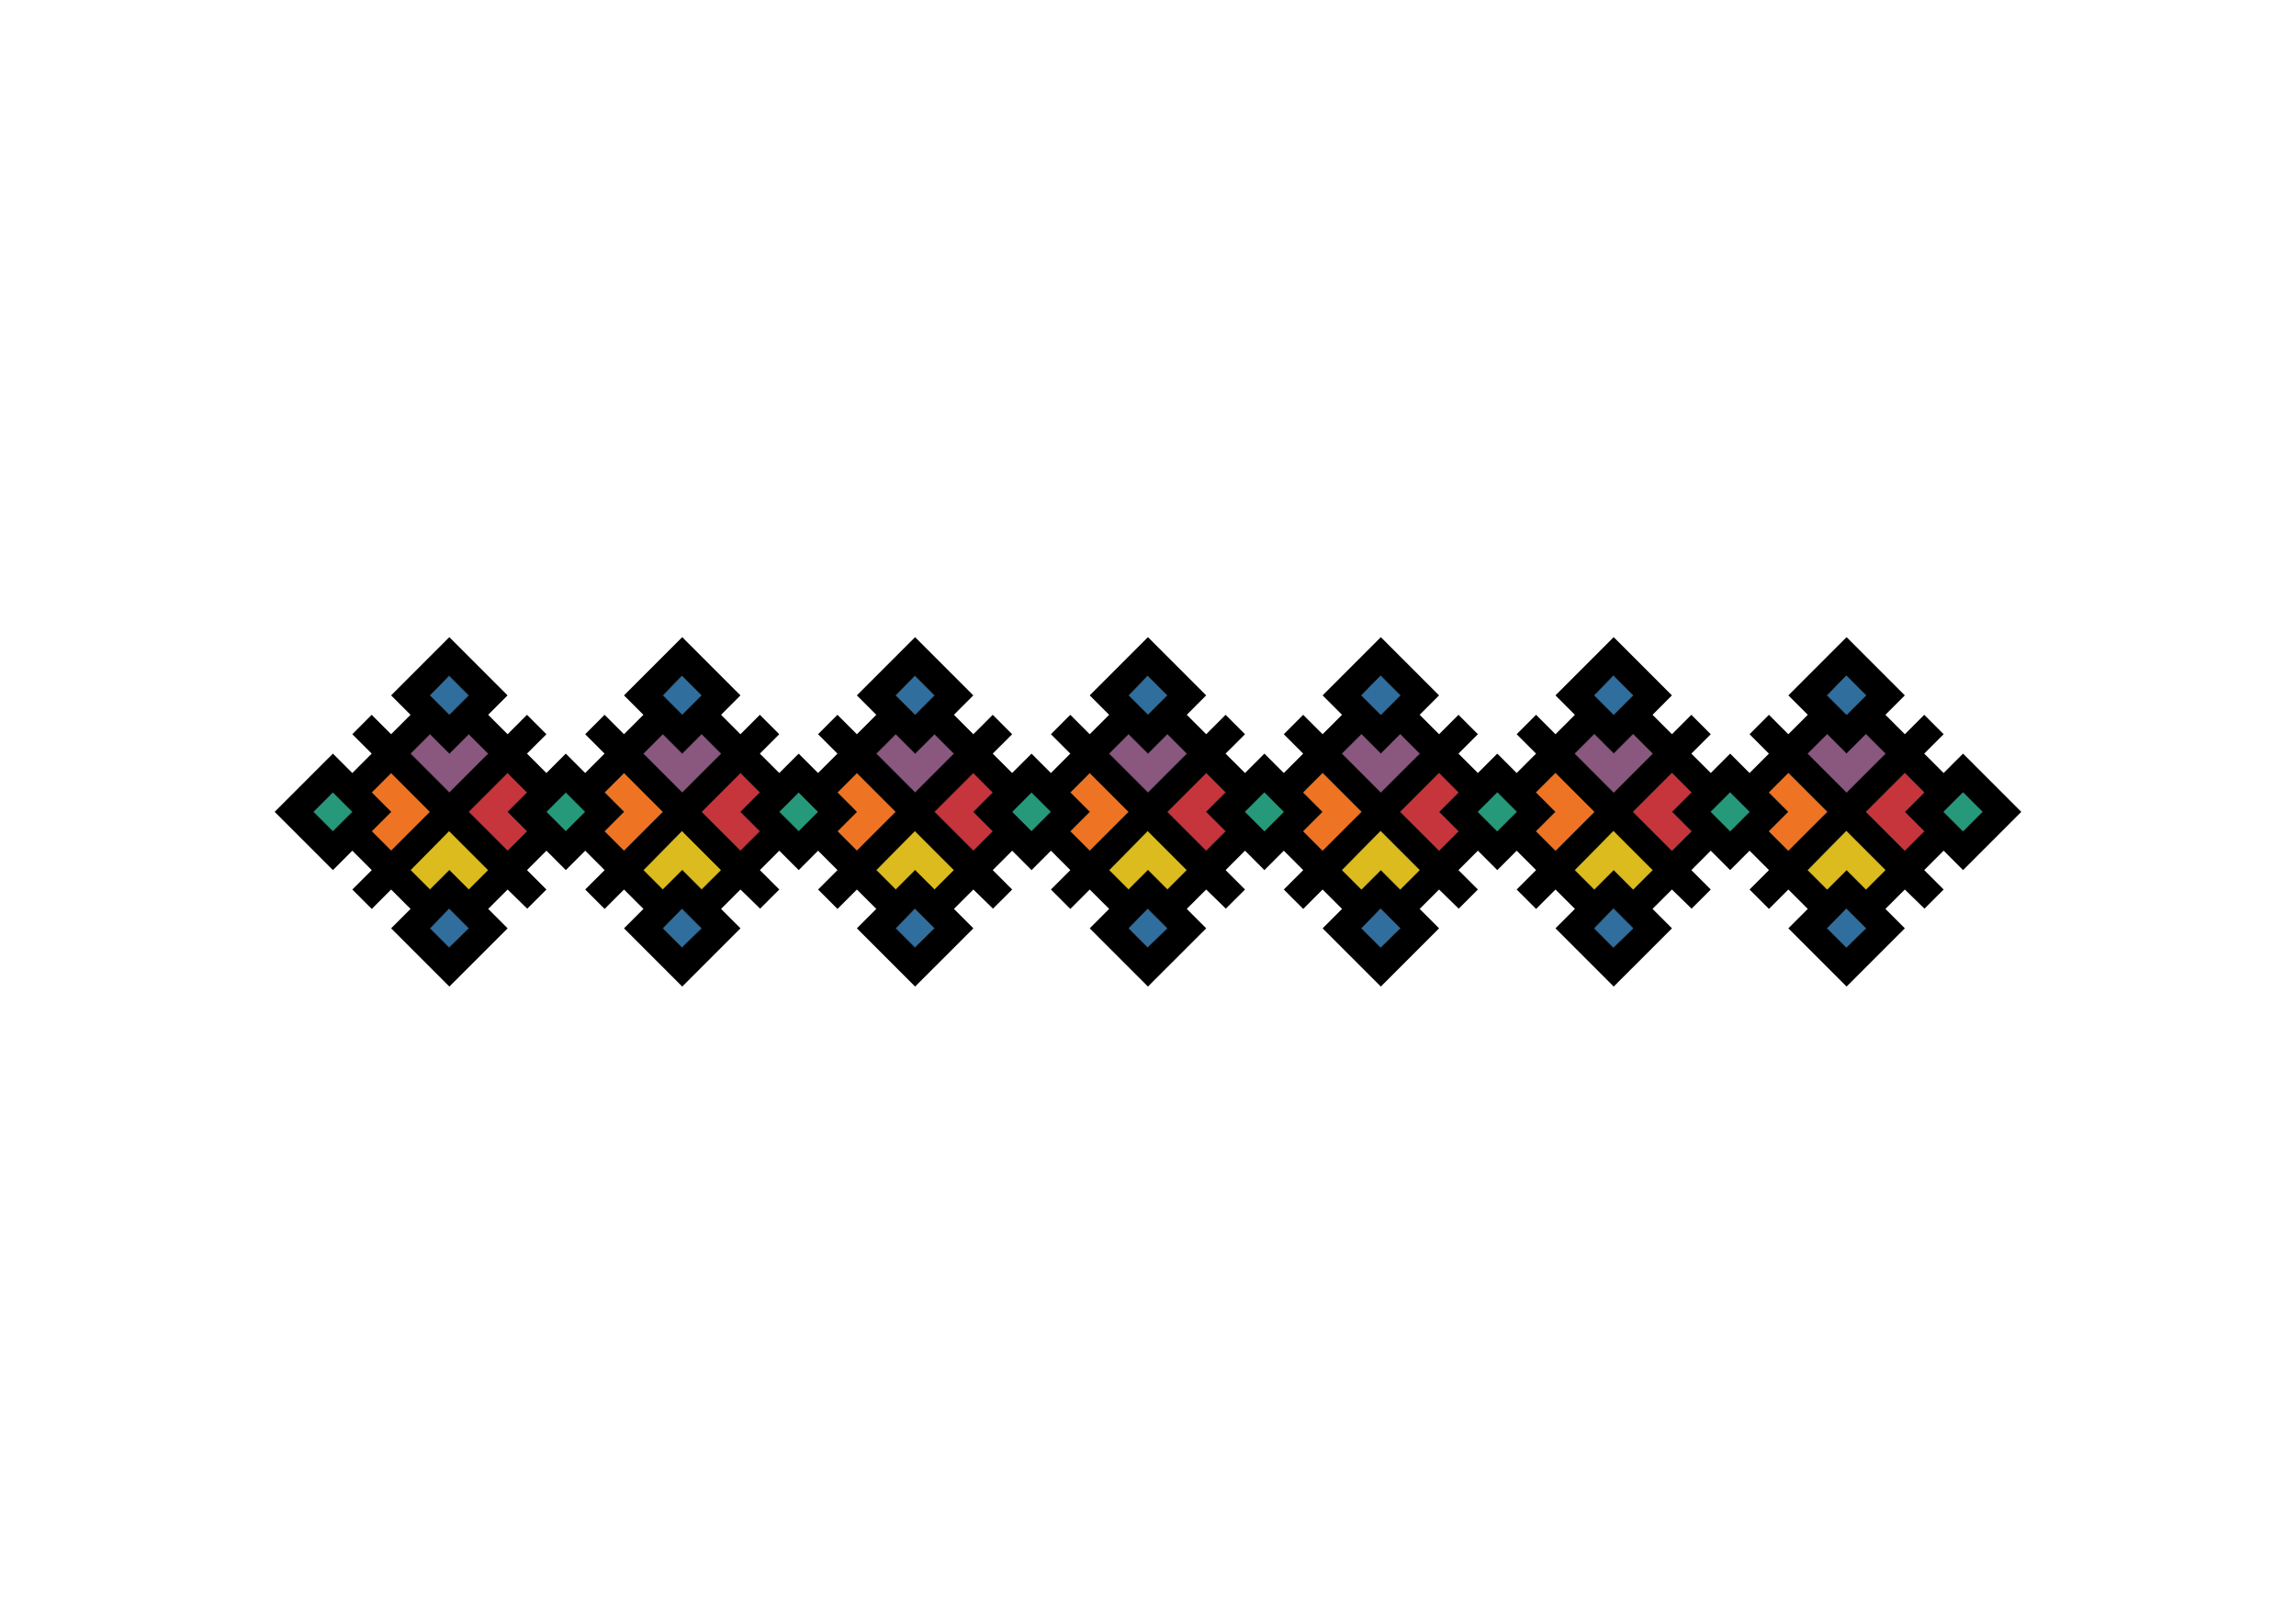
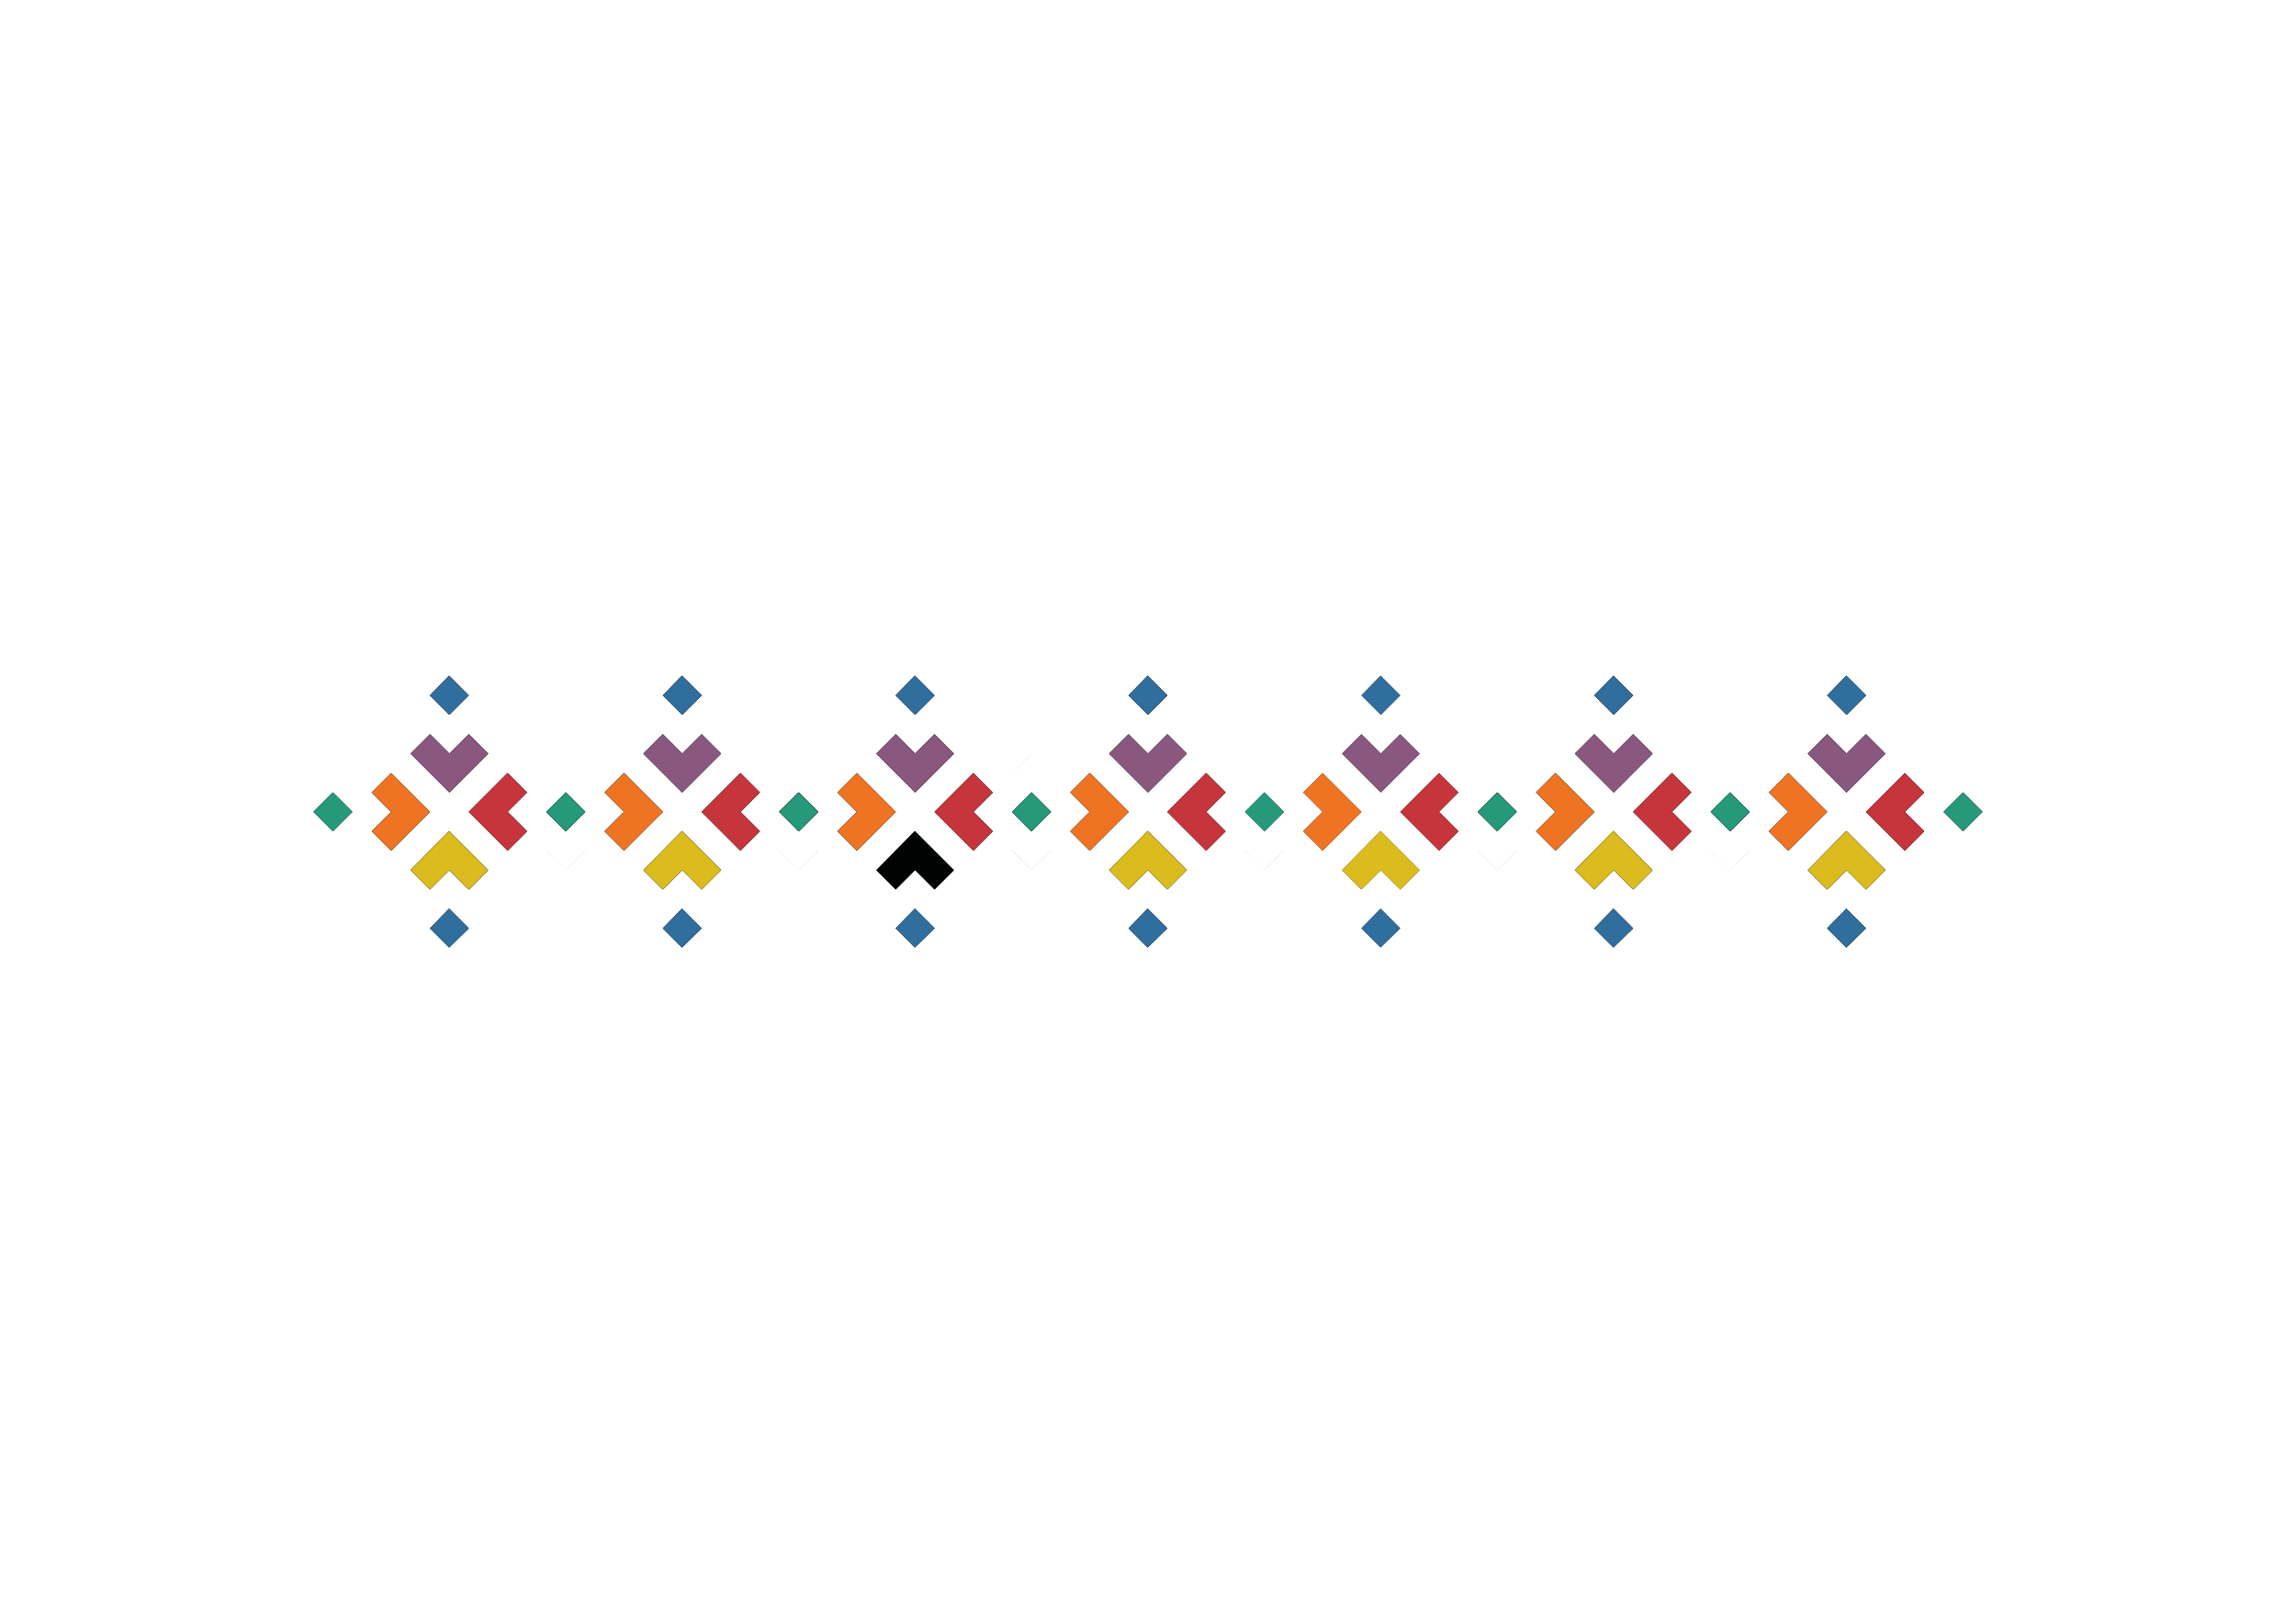
<svg xmlns="http://www.w3.org/2000/svg" version="1.1" id="Слой_1" x="0px" y="0px" viewBox="0 0 841.89 595.28" style="enable-background:new 0 0 841.89 595.28;" xml:space="preserve">
  <style type="text/css"> .st0{fill:#212121;} .st1{fill:#010202;} .st2{fill:#26997A;} .st3{fill:#306E9E;} .st4{fill:#C6353C;} .st5{fill:#DBBB1D;} .st6{fill:#EE7423;} .st7{fill:#8A577E;} </style>
  <g>
    <g>
      <path class="st0" d="M207.48,290.53l-0.01,0.01h-0.01l-7.11,7.11l7.11,7.1v0.01h0.01l7.11-7.11l0.01-0.01L207.48,290.53z M186.12,297.64l6.12-6.11l0.99-1l-7.11-7.12l-11.38,11.38l-2.85,2.86l2.85,2.84l1.09,1.1l3.18,3.17l7.11,7.11l0.22-0.21l6.9-6.89 v-0.01L186.12,297.64z M164.67,304.66L150.54,319l7.11,7.11l7.12-7.12l7.12,7.12l7.12-7.11L164.67,304.66z M164.67,333.13 l-7.01,7.21l7.01,7.02l7.21-7.02L164.67,333.13z M143.42,283.41l-7.11,7.12l7.11,7.11l-7.12,7.12l6.9,6.9l0.22,0.22l11.19-11.19 l3.05-3.04L143.42,283.41z M171.88,269.18l-7.11,7.11l-7.11-7.11l-7.12,7.11l14.23,14.24l9.97-9.97l4.27-4.26L171.88,269.18z M164.67,247.72l-7.02,7.22l7.12,7.12l7.12-7.12L164.67,247.72z M122.06,290.53l-7.11,7.11l7.12,7.12l3.17-3.17l3.95-3.94 L122.06,290.53z" />
      <g>
        <path class="st1" d="M124.41,302.41l-2.34,2.35l3.17-3.17L124.41,302.41z M200.34,297.64l0.01,0.01l4.58-4.59L200.34,297.64z M207.45,290.53l-2.52,2.53l1.54-1.53l0.99-0.99L207.45,290.53z M200.35,297.65l7.11,7.11v-0.01L200.35,297.65z M214.58,311.87 l-7.11,7.12V319h0.01l7.11-7.11L214.58,311.87z M228.81,297.64l-7.12,7.12l0.02,0.02l7.12-7.13L228.81,297.64z" />
        <polygon class="st1" points="129.19,297.65 125.24,301.59 124.41,302.41 122.07,304.76 114.95,297.64 122.06,290.53 " />
        <polygon class="st1" points="157.66,297.65 154.61,300.69 143.42,311.88 143.2,311.66 136.3,304.76 143.42,297.64 136.31,290.53 143.42,283.41 " />
        <polygon class="st1" points="171.88,340.34 164.67,347.36 157.66,340.34 164.67,333.13 " />
        <polygon class="st1" points="171.89,254.94 164.77,262.06 157.65,254.94 164.67,247.72 " />
        <polygon class="st1" points="179.01,319 171.89,326.11 164.77,318.99 157.65,326.11 150.54,319 164.67,304.66 " />
        <polygon class="st1" points="179.01,276.3 174.74,280.56 164.77,290.53 150.54,276.29 157.66,269.18 164.77,276.29 171.88,269.18 " />
        <polygon class="st1" points="193.24,304.76 193.24,304.77 186.34,311.66 186.12,311.87 179.01,304.76 175.83,301.59 174.74,300.49 171.89,297.65 174.74,294.79 186.12,283.41 193.23,290.53 192.24,291.53 186.12,297.64 " />
        <polygon class="st1" points="214.59,297.64 214.58,297.65 207.47,304.76 207.46,304.76 207.46,304.75 200.35,297.65 204.93,293.06 206.47,291.53 207.46,290.54 207.47,290.54 207.48,290.53 " />
      </g>
      <polygon class="st2" points="214.59,297.64 214.58,297.65 207.47,304.76 207.46,304.76 207.46,304.75 200.35,297.65 207.46,290.54 207.47,290.54 207.48,290.53 " />
      <polygon class="st3" points="171.88,340.34 164.67,347.36 157.66,340.34 164.67,333.13 " />
      <polygon class="st4" points="193.24,304.76 193.24,304.77 186.34,311.66 186.12,311.87 179.01,304.76 175.83,301.59 174.74,300.49 171.89,297.65 174.74,294.79 186.12,283.41 193.23,290.53 192.24,291.53 186.12,297.64 " />
      <polygon class="st5" points="179.01,319 171.89,326.11 164.77,318.99 157.65,326.11 150.54,319 164.67,304.66 " />
      <polygon class="st2" points="129.19,297.65 125.24,301.59 122.07,304.76 114.95,297.64 122.06,290.53 " />
      <polygon class="st6" points="157.66,297.65 154.61,300.69 143.42,311.88 143.2,311.66 136.3,304.76 143.42,297.64 136.31,290.53 143.42,283.41 " />
      <polygon class="st7" points="179.01,276.3 174.74,280.56 164.77,290.53 150.54,276.29 157.66,269.18 164.77,276.29 171.88,269.18 " />
      <polygon class="st3" points="171.89,254.94 164.77,262.06 157.65,254.94 164.67,247.72 " />
    </g>
    <g>
      <path class="st0" d="M292.87,290.53l-0.01,0.01h-0.01l-7.11,7.11l7.11,7.1v0.01h0.01l7.11-7.11l0.01-0.01L292.87,290.53z M271.51,297.64l7.11-7.11l-7.11-7.12l-11.38,11.38l-2.85,2.86l2.85,2.84l1.09,1.1l3.18,3.17l7.11,7.11l0.22-0.21l6.9-6.89v-0.01 L271.51,297.64z M250.06,304.66L235.93,319l7.11,7.11l7.12-7.12l7.12,7.12l7.12-7.11L250.06,304.66z M250.06,333.13l-7.01,7.21 l7.01,7.02l7.21-7.02L250.06,333.13z M228.81,283.41l-7.11,7.11v0.01l7.11,7.11l-7.12,7.12l7.12,7.12L240,300.69l3.05-3.04 L228.81,283.41z M257.27,269.18l-7.11,7.11l-7.11-7.11l-7.12,7.11l14.23,14.24l9.97-9.97l4.27-4.26L257.27,269.18z M250.06,247.72 l-7.02,7.22l7.12,7.12l7.12-7.12L250.06,247.72z M207.47,290.54h-0.01l-0.01-0.01l-2.52,2.53l-4.59,4.58l0.01,0.01l7.11,7.11h0.01 l3.16-3.17l3.95-3.94L207.47,290.54z" />
      <g>
        <path class="st1" d="M186.12,297.64h-0.01l7.13,7.13v-0.01L186.12,297.64z M200.36,311.87l-0.01,0.01l7.12,7.12v-0.01 L200.36,311.87z M210.63,301.59l-0.83,0.82l-2.34,2.34v0.01h0.01l7.11-7.11L210.63,301.59z M207.48,290.53l-0.01,0.01l7.11,7.11 l0.01-0.01L207.48,290.53z M285.73,297.64l0.01,0.01l4.58-4.59L285.73,297.64z M285.74,297.65l7.11,7.11v-0.01L285.74,297.65z M292.84,290.53l-2.52,2.53l1.54-1.53l0.99-0.99L292.84,290.53z M299.97,311.87l-7.11,7.12V319h0.01l7.11-7.11L299.97,311.87z M314.2,297.64l-7.12,7.12l0.02,0.02l7.12-7.13L314.2,297.64z" />
        <polygon class="st1" points="214.58,297.65 210.63,301.59 209.8,302.41 207.46,304.75 207.46,304.76 200.35,297.65 200.34,297.64 204.93,293.06 207.45,290.53 207.46,290.54 207.47,290.54 " />
        <polygon class="st1" points="243.05,297.65 240,300.69 228.81,311.88 221.69,304.76 228.81,297.64 221.7,290.53 221.7,290.52 228.81,283.41 " />
        <polygon class="st1" points="257.27,340.34 250.06,347.36 243.05,340.34 250.06,333.13 " />
        <polygon class="st1" points="257.28,254.94 250.16,262.06 243.04,254.94 250.06,247.72 " />
        <polygon class="st1" points="264.4,319 257.28,326.11 250.16,318.99 243.04,326.11 235.93,319 250.06,304.66 " />
        <polygon class="st1" points="264.4,276.3 260.13,280.56 250.16,290.53 235.93,276.29 243.05,269.18 250.16,276.29 257.27,269.18 " />
        <polygon class="st1" points="278.63,304.76 278.63,304.77 271.73,311.66 271.51,311.87 264.4,304.76 261.22,301.59 260.13,300.49 257.28,297.65 260.13,294.79 271.51,283.41 278.62,290.53 271.51,297.64 " />
        <polygon class="st1" points="299.98,297.64 299.97,297.65 292.86,304.76 292.85,304.76 292.85,304.75 285.74,297.65 290.32,293.06 291.86,291.53 292.85,290.54 292.86,290.54 292.87,290.53 " />
      </g>
      <polygon class="st2" points="299.98,297.64 299.97,297.65 292.86,304.76 292.85,304.76 292.85,304.75 285.74,297.65 292.85,290.54 292.86,290.54 292.87,290.53 " />
      <polygon class="st3" points="257.27,340.34 250.06,347.36 243.05,340.34 250.06,333.13 " />
      <polygon class="st4" points="278.63,304.76 278.63,304.77 271.73,311.66 271.51,311.87 264.4,304.76 261.22,301.59 260.13,300.49 257.28,297.65 260.13,294.79 271.51,283.41 278.62,290.53 271.51,297.64 " />
      <polygon class="st5" points="264.4,319 257.28,326.11 250.16,318.99 243.04,326.11 235.93,319 250.06,304.66 " />
      <polygon class="st2" points="214.58,297.65 210.63,301.59 207.47,304.76 207.46,304.76 200.35,297.65 200.34,297.64 204.93,293.06 207.45,290.53 207.46,290.54 207.47,290.54 " />
      <polygon class="st6" points="243.05,297.65 240,300.69 228.81,311.88 221.69,304.76 228.81,297.64 221.7,290.53 221.7,290.52 228.81,283.41 " />
      <polygon class="st7" points="264.4,276.3 260.13,280.56 250.16,290.53 235.93,276.29 243.05,269.18 250.16,276.29 257.27,269.18 " />
      <polygon class="st3" points="257.28,254.94 250.16,262.06 243.04,254.94 250.06,247.72 " />
    </g>
    <g>
      <path class="st0" d="M378.26,290.53l-0.02,0.02l-0.99,0.98l-6.12,6.12l7.11,7.1l0.01,0.01l7.12-7.12L378.26,290.53z M356.9,297.64 l6.12-6.11l0.99-1l-0.01-0.01l-7.1-7.11l-11.38,11.38l-2.85,2.86l2.85,2.84l1.09,1.1l3.18,3.17l7.11,7.11l0.22-0.21l6.89-6.89 l0.01-0.01L356.9,297.64z M335.45,304.66L321.32,319l7.11,7.11l7.12-7.12l7.12,7.12l7.12-7.11L335.45,304.66z M335.45,333.13 l-7.01,7.21l7.01,7.02l7.21-7.02L335.45,333.13z M314.2,283.41l-7.11,7.11v0.01l7.11,7.11l-7.12,7.12l0.02,0.02l7.1,7.1 l11.19-11.19l3.05-3.04L314.2,283.41z M342.66,269.18l-7.11,7.11l-7.11-7.11l-7.12,7.11l14.23,14.24l9.97-9.97l4.27-4.26 L342.66,269.18z M335.45,247.72l-7.02,7.22l7.12,7.12l7.12-7.12L335.45,247.72z M292.86,290.54h-0.01l-0.01-0.01l-2.52,2.53 l-4.59,4.58l0.01,0.01l7.11,7.11h0.01l3.16-3.17l3.95-3.94L292.86,290.54z" />
      <g>
        <path class="st1" d="M271.51,297.64h-0.01l7.13,7.13v-0.01L271.51,297.64z M285.75,311.87l-0.01,0.01l7.12,7.12v-0.01 L285.75,311.87z M296.02,301.59l-0.83,0.82l-2.34,2.34v0.01h0.01l7.11-7.11L296.02,301.59z M292.87,290.53l-0.01,0.01l7.11,7.11 l0.01-0.01L292.87,290.53z M375.71,293.06l1.54-1.53l0.99-0.98l-0.02-0.02l-7.11,7.11l7.12,7.12l0.01-0.01l-7.11-7.1 L375.71,293.06z M385.35,311.87l-7.1,7.12l0.01,0.01l7.11-7.11L385.35,311.87z M392.48,290.52l-0.01,0.01l7.11,7.11l-7.12,7.12 l0.02,0.02l7.13-7.13L392.48,290.52z" />
        <polygon class="st1" points="299.97,297.65 296.02,301.59 295.19,302.41 292.85,304.75 292.85,304.76 285.74,297.65 285.73,297.64 290.32,293.06 292.84,290.53 292.85,290.54 292.86,290.54 " />
        <polygon class="st1" points="328.44,297.65 325.39,300.69 314.2,311.88 307.1,304.78 307.08,304.76 314.2,297.64 307.09,290.53 307.09,290.52 314.2,283.41 " />
        <polygon class="st1" points="342.66,340.34 335.45,347.36 328.44,340.34 335.45,333.13 " />
        <polygon class="st1" points="342.67,254.94 335.55,262.06 328.43,254.94 335.45,247.72 " />
        <polygon class="st1" points="349.79,319 342.67,326.11 335.55,318.99 328.43,326.11 321.32,319 335.45,304.66 " />
        <polygon class="st1" points="349.79,276.3 345.52,280.56 335.55,290.53 321.32,276.29 328.44,269.18 335.55,276.29 342.66,269.18 " />
        <polygon class="st1" points="364.02,304.76 364.01,304.77 357.12,311.66 356.9,311.87 349.79,304.76 346.61,301.59 345.52,300.49 342.67,297.65 345.52,294.79 356.9,283.41 364,290.52 364.01,290.53 363.02,291.53 356.9,297.64 " />
-         <polygon class="st1" points="385.37,297.64 378.25,304.76 378.24,304.75 371.13,297.65 375.71,293.06 377.25,291.53 378.24,290.55 378.26,290.53 " />
      </g>
      <polygon class="st2" points="385.37,297.64 378.25,304.76 378.24,304.75 371.13,297.65 377.25,291.53 378.24,290.55 378.26,290.53 " />
      <polygon class="st3" points="342.66,340.34 335.45,347.36 328.44,340.34 335.45,333.13 " />
      <polygon class="st4" points="364.02,304.76 364.01,304.77 357.12,311.66 356.9,311.87 349.79,304.76 346.61,301.59 345.52,300.49 342.67,297.65 345.52,294.79 356.9,283.41 364,290.52 364.01,290.53 363.02,291.53 356.9,297.64 " />
-       <polygon class="st5" points="349.79,319 342.67,326.11 335.55,318.99 328.43,326.11 321.32,319 335.45,304.66 " />
      <polygon class="st2" points="299.97,297.65 296.02,301.59 292.86,304.76 292.85,304.76 285.74,297.65 285.73,297.64 290.32,293.06 292.84,290.53 292.85,290.54 292.86,290.54 " />
      <polygon class="st6" points="328.44,297.65 325.39,300.69 314.2,311.88 307.1,304.78 307.08,304.76 314.2,297.64 307.09,290.53 307.09,290.52 314.2,283.41 " />
      <polygon class="st7" points="349.79,276.3 345.52,280.56 335.55,290.53 321.32,276.29 328.44,269.18 335.55,276.29 342.66,269.18 " />
      <polygon class="st3" points="342.67,254.94 335.55,262.06 328.43,254.94 335.45,247.72 " />
    </g>
    <g>
      <path class="st0" d="M463.64,290.53l-0.01,0.01h-0.01l-7.11,7.11l7.11,7.1v0.01h0.01l7.11-7.11l0.01-0.01L463.64,290.53z M442.28,297.64l7.11-7.11l-7.11-7.12l-11.38,11.38l-2.85,2.86l2.85,2.84l1.09,1.1l3.18,3.17l7.11,7.11l0.22-0.21l6.9-6.89v-0.01 L442.28,297.64z M420.83,304.66L406.7,319l7.11,7.11l7.12-7.12l7.12,7.12l7.12-7.11L420.83,304.66z M420.83,333.13l-7.01,7.21 l7.01,7.02l7.21-7.02L420.83,333.13z M399.58,283.41l-7.1,7.11l-0.01,0.01l7.11,7.11l-7.12,7.12l0.02,0.02l6.88,6.88l0.22,0.22 l11.19-11.19l3.05-3.04L399.58,283.41z M428.04,269.18l-7.11,7.11l-7.11-7.11l-7.12,7.11l14.23,14.24l9.97-9.97l4.27-4.26 L428.04,269.18z M420.83,247.72l-7.02,7.22l7.12,7.12l7.12-7.12L420.83,247.72z M378.24,290.55l-0.02-0.02l-7.11,7.11l7.12,7.12 l0.01-0.01l3.16-3.16l3.95-3.94L378.24,290.55z" />
      <g>
        <path class="st1" d="M356.9,297.64l6.12-6.11l0.99-1l-0.01-0.01l-7.12,7.12l7.13,7.13l0.01-0.01L356.9,297.64z M378.24,276.29 l-7.11,7.1l0.01,0.01l7.11-7.1L378.24,276.29z M371.14,311.87l-0.01,0.02l7.11,7.11l0.01-0.01L371.14,311.87z M378.26,290.53 l-0.02,0.02l7.11,7.1l-3.95,3.94l-0.83,0.82l-2.33,2.34l0.01,0.01l7.12-7.12L378.26,290.53z M456.5,297.64l0.01,0.01l4.58-4.59 L456.5,297.64z M456.51,297.65l7.11,7.11v-0.01L456.51,297.65z M463.61,290.53l-2.52,2.53l1.54-1.53l0.99-0.99L463.61,290.53z M470.74,311.87l-7.11,7.12V319h0.01l7.11-7.11L470.74,311.87z M484.97,297.64l-7.12,7.12l0.02,0.02l7.12-7.13L484.97,297.64z" />
        <polygon class="st1" points="385.35,297.65 381.4,301.59 380.57,302.41 378.24,304.75 378.23,304.76 371.11,297.64 378.22,290.53 378.24,290.55 " />
        <polygon class="st1" points="413.82,297.65 410.77,300.69 399.58,311.88 399.36,311.66 392.48,304.78 392.46,304.76 399.58,297.64 392.47,290.53 392.48,290.52 399.58,283.41 " />
        <polygon class="st1" points="428.04,340.34 420.83,347.36 413.82,340.34 420.83,333.13 " />
        <polygon class="st1" points="428.05,254.94 420.93,262.06 413.81,254.94 420.83,247.72 " />
        <polygon class="st1" points="435.17,319 428.05,326.11 420.93,318.99 413.81,326.11 406.7,319 420.83,304.66 " />
        <polygon class="st1" points="435.17,276.3 430.9,280.56 420.93,290.53 406.7,276.29 413.82,269.18 420.93,276.29 428.04,269.18 " />
        <polygon class="st1" points="449.4,304.76 449.4,304.77 442.5,311.66 442.28,311.87 435.17,304.76 431.99,301.59 430.9,300.49 428.05,297.65 430.9,294.79 442.28,283.41 449.39,290.53 442.28,297.64 " />
        <polygon class="st1" points="470.75,297.64 470.74,297.65 463.63,304.76 463.62,304.76 463.62,304.75 456.51,297.65 461.09,293.06 462.63,291.53 463.62,290.54 463.63,290.54 463.64,290.53 " />
      </g>
      <polygon class="st2" points="470.75,297.64 470.74,297.65 463.63,304.76 463.62,304.76 463.62,304.75 456.51,297.65 463.62,290.54 463.63,290.54 463.64,290.53 " />
      <polygon class="st3" points="428.04,340.34 420.83,347.36 413.82,340.34 420.83,333.13 " />
      <polygon class="st4" points="449.4,304.76 449.4,304.77 442.5,311.66 442.28,311.87 435.17,304.76 431.99,301.59 430.9,300.49 428.05,297.65 430.9,294.79 442.28,283.41 449.39,290.53 442.28,297.64 " />
      <polygon class="st5" points="435.17,319 428.05,326.11 420.93,318.99 413.81,326.11 406.7,319 420.83,304.66 " />
      <polygon class="st2" points="385.35,297.65 381.4,301.59 378.24,304.75 378.23,304.76 371.11,297.64 378.22,290.53 378.24,290.55 " />
      <polygon class="st6" points="413.82,297.65 410.77,300.69 399.58,311.88 399.36,311.66 392.48,304.78 392.46,304.76 399.58,297.64 392.47,290.53 392.48,290.52 399.58,283.41 " />
      <polygon class="st7" points="435.17,276.3 430.9,280.56 420.93,290.53 406.7,276.29 413.82,269.18 420.93,276.29 428.04,269.18 " />
      <polygon class="st3" points="428.05,254.94 420.93,262.06 413.81,254.94 420.83,247.72 " />
    </g>
    <g>
-       <path class="st0" d="M549.03,290.53l-0.01,0.01h-0.01l-0.99,0.99l-6.12,6.12l7.11,7.1v0.01h0.01l7.11-7.11l0.01-0.01 L549.03,290.53z M527.67,297.64l7.11-7.11l-7.11-7.12l-11.38,11.38l-2.85,2.86l2.85,2.84l1.09,1.1l3.18,3.17l7.11,7.11l0.22-0.21 l6.9-6.89v-0.01L527.67,297.64z M506.22,304.66L492.09,319l7.11,7.11l7.12-7.12l7.12,7.12l7.12-7.11L506.22,304.66z M506.22,333.13l-7.01,7.21l7.01,7.02l7.21-7.02L506.22,333.13z M484.97,283.41l-7.11,7.11v0.01l7.11,7.11l-7.12,7.12l0.02,0.02 l6.88,6.88l0.22,0.22l11.19-11.19l3.05-3.04L484.97,283.41z M513.43,269.18l-7.11,7.11l-7.11-7.11l-7.12,7.11l14.23,14.24 l9.97-9.97l4.27-4.26L513.43,269.18z M506.22,247.72l-7.02,7.22l7.12,7.12l7.12-7.12L506.22,247.72z M463.63,290.54h-0.01 l-0.01-0.01l-2.52,2.53l-4.59,4.58l0.01,0.01l7.11,7.11h0.01l3.16-3.17l3.95-3.94L463.63,290.54z" />
      <g>
        <path class="st1" d="M442.28,297.64h-0.01l7.13,7.13v-0.01L442.28,297.64z M456.52,311.87l-0.01,0.01l7.12,7.12v-0.01 L456.52,311.87z M466.79,301.59l-0.83,0.82l-2.34,2.34v0.01h0.01l7.11-7.11L466.79,301.59z M463.64,290.53l-0.01,0.01l7.11,7.11 l0.01-0.01L463.64,290.53z M541.89,297.64L541.89,297.64l4.59-4.58L541.89,297.64z M541.9,297.65l7.11,7.11v-0.01L541.9,297.65z M549,290.53l-2.52,2.53l1.54-1.53l0.99-0.99L549,290.53z M556.13,311.87l-7.11,7.12V319h0.01l7.11-7.11L556.13,311.87z M570.36,297.64l-7.12,7.12l0.02,0.02l7.12-7.13L570.36,297.64z" />
-         <path d="M719.8,276.29l-7.11,7.11l-7.12-7.11l7.12-7.11l-7.12-7.12l-7.11,7.12l-7.12-7.12l7.11-7.12l-21.35-21.35l-0.1,0.1 l-21.25,21.25l7.12,7.12l-7.12,7.12l-7.12-7.12l-7.11,7.12l7.11,7.11l-7.11,7.11l-7.11-7.11l-7.11,7.11l-7.12-7.11l7.12-7.11 l-7.12-7.12l-7.11,7.12l-7.12-7.12l7.11-7.12l-21.35-21.35l-0.1,0.1l-21.25,21.25l7.12,7.12l-7.12,7.12l-7.12-7.12l-7.11,7.12 l7.11,7.11l-7.11,7.11l-7.11-7.11l-7.11,7.11l-7.12-7.11l7.12-7.11l-7.12-7.12l-7.11,7.12l-7.12-7.12l7.11-7.12l-21.35-21.35 l-21.35,21.35l7.12,7.12l-7.12,7.12l-7.12-7.12l-7.11,7.12l7.11,7.11l-7.11,7.11l-7.11-7.11l-7.11,7.11l-7.12-7.11l7.12-7.11 l-7.12-7.12l-7.11,7.12l-7.12-7.12l7.11-7.12l-21.35-21.35l-21.35,21.35l7.12,7.12l-7.12,7.12l-7.12-7.12l-7.11,7.12l7.11,7.11 l-7.1,7.11h-0.01l-7.1-7.1l-7.11,7.1l-0.01-0.01l-7.11-7.1l7.12-7.11l-7.12-7.12l-7.11,7.12l-7.12-7.12l7.11-7.12l-21.35-21.35 l-0.1,0.1l-21.25,21.25l7.12,7.12l-7.12,7.12l-7.12-7.12l-7.11,7.12l7.11,7.11l-7.11,7.11l-7.11-7.11l-7.11,7.11l-7.12-7.11 l7.12-7.11l-7.12-7.12l-7.11,7.12l-7.12-7.12l7.11-7.12l-21.35-21.35l-0.1,0.1l-21.25,21.25l7.12,7.12l-7.12,7.12l-7.12-7.12 l-7.11,7.12l7.11,7.11l-7.11,7.11l-7.11-7.11l-7.11,7.11l-7.12-7.11l7.12-7.11l-7.12-7.12l-7.11,7.12l-7.12-7.12l7.11-7.12 l-21.35-21.35l-0.1,0.1l-21.25,21.25l7.12,7.12l-7.12,7.12l-7.12-7.12l-7.11,7.12l7.11,7.11l-7.11,7.11l-7.11-7.11l-21.36,21.35 L122.08,319l7.11-7.13l7.12,7.13l-7.12,7.11l7.12,7.12l7.11-7.12l7.12,7.11l-7.12,7.12l21.35,21.35l21.36-21.35l-7.12-7.12 l7.11-7.11l7.21,7.02l7.03-7.02l-7.12-7.11l7.11-7.12l0.01-0.01l7.11,7.12l7.11-7.12l0.01,0.02l7.11,7.11l-7.12,7.11l7.12,7.12 l7.11-7.12l7.12,7.11l-7.12,7.12l21.35,21.35l21.36-21.35l-7.12-7.12l7.11-7.11l7.21,7.02l7.03-7.02l-7.12-7.11l7.11-7.12 l0.01-0.01l7.11,7.12l7.11-7.12l0.01,0.02l7.11,7.11l-7.12,7.11l7.12,7.12l7.11-7.12l7.12,7.11l-7.12,7.12l21.35,21.35 l21.36-21.35l-7.12-7.12l7.11-7.11l7.21,7.02l7.03-7.02l-7.12-7.11l7.11-7.11l0.01-0.02l7.11,7.12l7.1-7.12l0.02,0.02l7.1,7.11 l-7.12,7.11l7.12,7.12l7.11-7.12l7.12,7.11l-7.12,7.12l21.35,21.35l21.36-21.35l-7.12-7.12l7.11-7.11l7.21,7.02l7.03-7.02 L449.4,319l7.11-7.12l0.01-0.01l7.11,7.12l7.11-7.12l0.01,0.02l7.11,7.11l-7.12,7.11l7.12,7.12l7.11-7.12l7.12,7.11l-7.12,7.12 l21.35,21.35l21.36-21.35l-7.12-7.12l7.11-7.11l7.21,7.02l7.03-7.02l-7.12-7.11l7.11-7.12l0.01-0.01l7.11,7.12l7.11-7.12 l0.01,0.02l7.11,7.11l-7.12,7.11l7.12,7.12l7.11-7.12l7.12,7.11l-7.12,7.12l21.35,21.35l21.36-21.35l-7.12-7.12l7.11-7.11 l7.21,7.02l7.03-7.02l-7.12-7.11l7.11-7.12l0.01-0.01l7.11,7.12l7.11-7.12l0.01,0.02l7.11,7.11l-7.12,7.11l7.12,7.12l7.11-7.12 l7.12,7.11l-7.12,7.12l21.35,21.35l21.36-21.35l-7.12-7.12l7.11-7.11l7.21,7.02l7.03-7.02l-7.12-7.11l7.12-7.13l7.12,7.13 l21.35-21.35L719.8,276.29z M125.24,301.59l-3.17,3.17l-7.12-7.12l7.11-7.11l7.13,7.12L125.24,301.59z M164.67,247.72l7.22,7.22 l-7.12,7.12l-7.12-7.12L164.67,247.72z M157.66,269.18l7.11,7.11l7.11-7.11l7.13,7.12l-4.27,4.26l-9.97,9.97l-14.23-14.24 L157.66,269.18z M143.42,311.88l-0.22-0.22l-6.9-6.9l7.12-7.12l-7.11-7.11l7.11-7.12l14.24,14.24l-3.05,3.04L143.42,311.88z M164.67,347.36l-7.01-7.02l7.01-7.21l7.21,7.21L164.67,347.36z M171.89,326.11l-7.12-7.12l-7.12,7.12l-7.11-7.11l14.13-14.34 L179.01,319L171.89,326.11z M193.24,304.77l-6.9,6.89l-0.22,0.21l-7.11-7.11l-3.18-3.17l-1.09-1.1l-2.85-2.84l2.85-2.86 l11.38-11.38l7.11,7.12l-0.99,1l-6.12,6.11l7.12,7.12V304.77z M250.06,247.72l7.22,7.22l-7.12,7.12l-7.12-7.12L250.06,247.72z M243.05,269.18l7.11,7.11l7.11-7.11l7.13,7.12l-4.27,4.26l-9.97,9.97l-14.23-14.24L243.05,269.18z M214.58,297.65l-7.11,7.11 h-0.01l-7.11-7.11l-0.01-0.01l4.59-4.58l2.52-2.53l0.01,0.01h0.01l0.01-0.01l7.11,7.11L214.58,297.65z M228.81,311.88l-7.12-7.12 l7.12-7.12l-7.11-7.11v-0.01l7.11-7.11l14.24,14.24l-3.05,3.04L228.81,311.88z M250.06,347.36l-7.01-7.02l7.01-7.21l7.21,7.21 L250.06,347.36z M257.28,326.11l-7.12-7.12l-7.12,7.12l-7.11-7.11l14.13-14.34L264.4,319L257.28,326.11z M278.63,304.77 l-6.9,6.89l-0.22,0.21l-7.11-7.11l-3.18-3.17l-1.09-1.1l-2.85-2.84l2.85-2.86l11.38-11.38l7.11,7.12l-7.11,7.11l7.12,7.12V304.77 z M335.45,247.72l7.22,7.22l-7.12,7.12l-7.12-7.12L335.45,247.72z M328.44,269.18l7.11,7.11l7.11-7.11l7.13,7.12l-4.27,4.26 l-9.97,9.97l-14.23-14.24L328.44,269.18z M299.97,297.65l-7.11,7.11h-0.01l-7.11-7.11l-0.01-0.01l4.59-4.58l2.52-2.53l0.01,0.01 h0.01l0.01-0.01l7.11,7.11L299.97,297.65z M314.2,311.88l-7.1-7.1l-0.02-0.02l7.12-7.12l-7.11-7.11v-0.01l7.11-7.11l14.24,14.24 l-3.05,3.04L314.2,311.88z M335.45,347.36l-7.01-7.02l7.01-7.21l7.21,7.21L335.45,347.36z M342.67,326.11l-7.12-7.12l-7.12,7.12 l-7.11-7.11l14.13-14.34L349.79,319L342.67,326.11z M364.01,304.77l-6.89,6.89l-0.22,0.21l-7.11-7.11l-3.18-3.17l-1.09-1.1 l-2.85-2.84l2.85-2.86l11.38-11.38l7.1,7.11l0.01,0.01l-0.99,1l-6.12,6.11l7.12,7.12L364.01,304.77z M420.83,247.72l7.22,7.22 l-7.12,7.12l-7.12-7.12L420.83,247.72z M413.82,269.18l7.11,7.11l7.11-7.11l7.13,7.12l-4.27,4.26l-9.97,9.97l-14.23-14.24 L413.82,269.18z M378.25,304.76l-0.01-0.01l-0.01,0.01l-7.12-7.12l7.11-7.11l0.02,0.02l0.02-0.02l7.11,7.11L378.25,304.76z M399.58,311.88l-0.22-0.22l-6.88-6.88l-0.02-0.02l7.12-7.12l-7.11-7.11l0.01-0.01l7.1-7.11l14.24,14.24l-3.05,3.04 L399.58,311.88z M420.83,347.36l-7.01-7.02l7.01-7.21l7.21,7.21L420.83,347.36z M428.05,326.11l-7.12-7.12l-7.12,7.12L406.7,319 l14.13-14.34L435.17,319L428.05,326.11z M449.4,304.77l-6.9,6.89l-0.22,0.21l-7.11-7.11l-3.18-3.17l-1.09-1.1l-2.85-2.84 l2.85-2.86l11.38-11.38l7.11,7.12l-7.11,7.11l7.12,7.12V304.77z M506.22,247.72l7.22,7.22l-7.12,7.12l-7.12-7.12L506.22,247.72z M499.21,269.18l7.11,7.11l7.11-7.11l7.13,7.12l-4.27,4.26l-9.97,9.97l-14.23-14.24L499.21,269.18z M470.74,297.65l-7.11,7.11 h-0.01l-7.11-7.11l-0.01-0.01l4.59-4.58l2.52-2.53l0.01,0.01h0.01l0.01-0.01l7.11,7.11L470.74,297.65z M484.97,311.88l-0.22-0.22 l-6.88-6.88l-0.02-0.02l7.12-7.12l-7.11-7.11v-0.01l7.11-7.11l14.24,14.24l-3.05,3.04L484.97,311.88z M506.22,347.36l-7.01-7.02 l7.01-7.21l7.21,7.21L506.22,347.36z M513.44,326.11l-7.12-7.12l-7.12,7.12l-7.11-7.11l14.13-14.34L520.56,319L513.44,326.11z M534.79,304.77l-6.9,6.89l-0.22,0.21l-7.11-7.11l-3.18-3.17l-1.09-1.1l-2.85-2.84l2.85-2.86l11.38-11.38l7.11,7.12l-7.11,7.11 l7.12,7.12V304.77z M591.61,247.72l7.22,7.22l-7.12,7.12l-7.12-7.12L591.61,247.72z M584.6,269.18l7.11,7.11l7.11-7.11l7.13,7.12 l-4.27,4.26l-9.97,9.97l-14.23-14.24L584.6,269.18z M556.13,297.65l-7.11,7.11h-0.01l-7.12-7.12l4.59-4.58l2.52-2.53l0.01,0.01 h0.01l0.01-0.01l7.11,7.11L556.13,297.65z M570.36,311.88l-0.22-0.22l-6.88-6.88l-0.02-0.02l7.12-7.12l-7.11-7.11v-0.01 l7.11-7.11l14.24,14.24l-3.05,3.04L570.36,311.88z M591.61,347.36l-7.01-7.02l7.01-7.21l7.21,7.21L591.61,347.36z M598.83,326.11 l-7.12-7.12l-7.12,7.12l-7.11-7.11l14.13-14.34L605.95,319L598.83,326.11z M620.18,304.77l-6.9,6.89l-0.22,0.21l-7.11-7.11 l-3.18-3.17l-1.09-1.1l-2.85-2.84l2.85-2.86l11.38-11.38l7.11,7.12l-7.11,7.11l7.12,7.12V304.77z M677,247.72l7.22,7.22 l-7.12,7.12l-7.12-7.12L677,247.72z M669.99,269.18l7.11,7.11l7.11-7.11l7.13,7.12l-4.27,4.26l-9.97,9.97l-14.23-14.24 L669.99,269.18z M641.52,297.65l-7.11,7.11h-0.01l-7.11-7.11l-0.01-0.01l4.59-4.58l2.52-2.53l0.01,0.01h0.01l0.01-0.01l7.11,7.11 L641.52,297.65z M655.75,311.88l-7.12-7.12l7.12-7.12l-7.11-7.11v-0.01l7.11-7.11l14.24,14.24l-3.05,3.04L655.75,311.88z M677,347.36l-7.01-7.02l7.01-7.21l7.21,7.21L677,347.36z M684.22,326.11l-7.12-7.12l-7.12,7.12l-7.11-7.11L677,304.66 L691.34,319L684.22,326.11z M698.67,311.66l-0.22,0.21l-7.11-7.11l-3.18-3.17l-1.09-1.1l-2.85-2.84l2.85-2.86l3.26-3.26l6.8-6.8 l1.32-1.32l7.11,7.12l-0.99,1l-6.12,6.11l7.12,7.12L698.67,311.66z M719.8,304.76l-7.12-7.11l4.58-4.59l1.54-1.53l1.01-1 l7.11,7.11L719.8,304.76z" />
-         <polygon class="st1" points="470.74,297.65 466.79,301.59 465.96,302.41 463.62,304.75 463.62,304.76 456.51,297.65 456.5,297.64 461.09,293.06 463.61,290.53 463.62,290.54 463.63,290.54 " />
        <polygon class="st1" points="499.21,297.65 496.16,300.69 484.97,311.88 484.75,311.66 477.87,304.78 477.85,304.76 484.97,297.64 477.86,290.53 477.86,290.52 484.97,283.41 " />
        <polygon class="st1" points="513.43,340.34 506.22,347.36 499.21,340.34 506.22,333.13 " />
        <polygon class="st1" points="513.44,254.94 506.32,262.06 499.2,254.94 506.22,247.72 " />
        <polygon class="st1" points="520.56,319 513.44,326.11 506.32,318.99 499.2,326.11 492.09,319 506.22,304.66 " />
        <polygon class="st1" points="520.56,276.3 516.29,280.56 506.32,290.53 492.09,276.29 499.21,269.18 506.32,276.29 513.43,269.18 " />
        <polygon class="st1" points="534.79,304.76 534.79,304.77 527.89,311.66 527.67,311.87 520.56,304.76 517.38,301.59 516.29,300.49 513.44,297.65 516.29,294.79 527.67,283.41 534.78,290.53 527.67,297.64 " />
        <polygon class="st1" points="556.14,297.64 556.13,297.65 549.02,304.76 549.01,304.76 549.01,304.75 541.9,297.65 546.48,293.06 548.02,291.53 549.01,290.54 549.02,290.54 549.03,290.53 " />
      </g>
      <polygon class="st2" points="556.14,297.64 556.13,297.65 549.02,304.76 549.01,304.76 549.01,304.75 541.9,297.65 548.02,291.53 549.01,290.54 549.02,290.54 549.03,290.53 " />
      <polygon class="st3" points="513.43,340.34 506.22,347.36 499.21,340.34 506.22,333.13 " />
      <polygon class="st4" points="534.79,304.76 534.79,304.77 527.89,311.66 527.67,311.87 520.56,304.76 517.38,301.59 516.29,300.49 513.44,297.65 516.29,294.79 527.67,283.41 534.78,290.53 527.67,297.64 " />
      <polygon class="st5" points="520.56,319 513.44,326.11 506.32,318.99 499.2,326.11 492.09,319 506.22,304.66 " />
      <polygon class="st2" points="470.74,297.65 466.79,301.59 463.63,304.76 463.62,304.76 456.51,297.65 456.5,297.64 461.09,293.06 463.61,290.53 463.62,290.54 463.63,290.54 " />
      <polygon class="st6" points="499.21,297.65 496.16,300.69 484.97,311.88 484.75,311.66 477.87,304.78 477.85,304.76 484.97,297.64 477.86,290.53 477.86,290.52 484.97,283.41 " />
      <polygon class="st7" points="520.56,276.3 516.29,280.56 506.32,290.53 492.09,276.29 499.21,269.18 506.32,276.29 513.43,269.18 " />
      <polygon class="st3" points="513.44,254.94 506.32,262.06 499.2,254.94 506.22,247.72 " />
    </g>
    <g>
      <path class="st0" d="M634.42,290.53l-0.01,0.01h-0.01l-7.11,7.11l7.11,7.1v0.01h0.01l7.11-7.11l0.01-0.01L634.42,290.53z M613.06,297.64l7.11-7.11l-7.11-7.12l-11.38,11.38l-2.85,2.86l2.85,2.84l1.09,1.1l3.18,3.17l7.11,7.11l0.22-0.21l6.9-6.89v-0.01 L613.06,297.64z M591.61,304.66L577.48,319l7.11,7.11l7.12-7.12l7.12,7.12l7.12-7.11L591.61,304.66z M591.61,333.13l-7.01,7.21 l7.01,7.02l7.21-7.02L591.61,333.13z M570.36,283.41l-7.11,7.11v0.01l7.11,7.11l-7.12,7.12l0.02,0.02l6.88,6.88l0.22,0.22 l11.19-11.19l3.05-3.04L570.36,283.41z M598.82,269.18l-7.11,7.11l-7.11-7.11l-7.12,7.11l14.23,14.24l9.97-9.97l4.27-4.26 L598.82,269.18z M591.61,247.72l-7.02,7.22l7.12,7.12l7.12-7.12L591.61,247.72z M549.02,290.54L549.02,290.54l-0.02-0.01 l-2.52,2.53l-4.59,4.58l7.12,7.12h0.01l3.16-3.17l3.95-3.94L549.02,290.54z" />
      <g>
        <path class="st1" d="M527.67,297.64h-0.01l7.13,7.13v-0.01L527.67,297.64z M541.91,311.87l-0.01,0.01l7.12,7.12v-0.01 L541.91,311.87z M552.18,301.59l-0.83,0.82l-2.34,2.34v0.01h0.01l7.11-7.11L552.18,301.59z M549.03,290.53l-0.01,0.01l7.11,7.11 l0.01-0.01L549.03,290.53z M627.28,297.64l0.01,0.01l4.58-4.59L627.28,297.64z M627.29,297.65l7.11,7.11v-0.01L627.29,297.65z M634.39,290.53l-2.52,2.53l1.54-1.53l0.99-0.99L634.39,290.53z M641.52,311.87l-7.11,7.12V319h0.01l7.11-7.11L641.52,311.87z M655.75,297.64l-7.12,7.12l0.02,0.02l7.12-7.13L655.75,297.64z" />
        <polygon class="st1" points="556.13,297.65 552.18,301.59 551.35,302.41 549.01,304.75 549.01,304.76 541.89,297.64 546.48,293.06 549,290.53 549.01,290.54 549.02,290.54 " />
        <polygon class="st1" points="584.6,297.65 581.55,300.69 570.36,311.88 570.14,311.66 563.26,304.78 563.24,304.76 570.36,297.64 563.25,290.53 563.25,290.52 570.36,283.41 " />
        <polygon class="st1" points="598.82,340.34 591.61,347.36 584.6,340.34 591.61,333.13 " />
        <polygon class="st1" points="598.83,254.94 591.71,262.06 584.59,254.94 591.61,247.72 " />
        <polygon class="st1" points="605.95,319 598.83,326.11 591.71,318.99 584.59,326.11 577.48,319 591.61,304.66 " />
        <polygon class="st1" points="605.95,276.3 601.68,280.56 591.71,290.53 577.48,276.29 584.6,269.18 591.71,276.29 598.82,269.18 " />
        <polygon class="st1" points="620.18,304.76 620.18,304.77 613.28,311.66 613.06,311.87 605.95,304.76 602.77,301.59 601.68,300.49 598.83,297.65 601.68,294.79 613.06,283.41 620.17,290.53 613.06,297.64 " />
        <polygon class="st1" points="641.53,297.64 641.52,297.65 634.41,304.76 634.4,304.76 634.4,304.75 627.29,297.65 631.87,293.06 633.41,291.53 634.4,290.54 634.41,290.54 634.42,290.53 " />
      </g>
      <polygon class="st2" points="641.53,297.64 641.52,297.65 634.41,304.76 634.4,304.76 634.4,304.75 627.29,297.65 634.4,290.54 634.41,290.54 634.42,290.53 " />
      <polygon class="st3" points="598.82,340.34 591.61,347.36 584.6,340.34 591.61,333.13 " />
      <polygon class="st4" points="620.18,304.76 620.18,304.77 613.28,311.66 613.06,311.87 605.95,304.76 602.77,301.59 601.68,300.49 598.83,297.65 601.68,294.79 613.06,283.41 620.17,290.53 613.06,297.64 " />
      <polygon class="st5" points="605.95,319 598.83,326.11 591.71,318.99 584.59,326.11 577.48,319 591.61,304.66 " />
      <polygon class="st2" points="556.13,297.65 552.18,301.59 549.02,304.76 549.01,304.76 541.89,297.64 546.48,293.06 549,290.53 549.01,290.54 549.02,290.54 " />
      <polygon class="st6" points="584.6,297.65 581.55,300.69 570.36,311.88 570.14,311.66 563.26,304.78 563.24,304.76 570.36,297.64 563.25,290.53 563.25,290.52 570.36,283.41 " />
      <polygon class="st7" points="605.95,276.3 601.68,280.56 591.71,290.53 577.48,276.29 584.6,269.18 591.71,276.29 598.82,269.18 " />
      <polygon class="st3" points="598.83,254.94 591.71,262.06 584.59,254.94 591.61,247.72 " />
    </g>
    <g>
      <path class="st0" d="M719.81,290.53l-1.01,1l-6.12,6.12l7.12,7.11l7.12-7.12L719.81,290.53z M698.45,297.64l6.12-6.11l0.99-1 l-7.11-7.12l-1.32,1.32l-6.8,6.8l-3.26,3.26l-2.85,2.86l2.85,2.84l1.09,1.1l3.18,3.17l7.11,7.11l0.22-0.21l6.9-6.9L698.45,297.64z M677,304.66L662.87,319l7.11,7.11l7.12-7.12l7.12,7.12l7.12-7.11L677,304.66z M677,333.13l-7.01,7.21l7.01,7.02l7.21-7.02 L677,333.13z M655.75,283.41l-7.11,7.11v0.01l7.11,7.11l-7.12,7.12l7.12,7.12l11.19-11.19l3.05-3.04L655.75,283.41z M684.21,269.18l-7.11,7.11l-7.11-7.11l-7.12,7.11l14.23,14.24l9.97-9.97l4.27-4.26L684.21,269.18z M677,247.72l-7.02,7.22 l7.12,7.12l7.12-7.12L677,247.72z M634.41,290.54h-0.01l-0.01-0.01l-2.52,2.53l-4.59,4.58l0.01,0.01l7.11,7.11h0.01l3.16-3.17 l3.95-3.94L634.41,290.54z" />
      <g>
-         <path class="st1" d="M613.06,297.64h-0.01l7.13,7.13v-0.01L613.06,297.64z M627.3,311.87l-0.01,0.01l7.12,7.12v-0.01 L627.3,311.87z M637.57,301.59l-0.83,0.82l-2.34,2.34v0.01h0.01l7.11-7.11L637.57,301.59z M634.42,290.53l-0.01,0.01l7.11,7.11 l0.01-0.01L634.42,290.53z" />
+         <path class="st1" d="M613.06,297.64h-0.01l7.13,7.13v-0.01L613.06,297.64z M627.3,311.87l-0.01,0.01l7.12,7.12v-0.01 L627.3,311.87z M637.57,301.59l-2.34,2.34v0.01h0.01l7.11-7.11L637.57,301.59z M634.42,290.53l-0.01,0.01l7.11,7.11 l0.01-0.01L634.42,290.53z" />
        <polygon class="st1" points="641.52,297.65 637.57,301.59 636.74,302.41 634.4,304.75 634.4,304.76 627.29,297.65 627.28,297.64 631.87,293.06 634.39,290.53 634.4,290.54 634.41,290.54 " />
        <polygon class="st1" points="669.99,297.65 666.94,300.69 655.75,311.88 648.63,304.76 655.75,297.64 648.64,290.53 648.64,290.52 655.75,283.41 " />
        <polygon class="st1" points="684.21,340.34 677,347.36 669.99,340.34 677,333.13 " />
        <polygon class="st1" points="684.22,254.94 677.1,262.06 669.98,254.94 677,247.72 " />
        <polygon class="st1" points="691.34,319 684.22,326.11 677.1,318.99 669.98,326.11 662.87,319 677,304.66 " />
        <polygon class="st1" points="691.34,276.3 687.07,280.56 677.1,290.53 662.87,276.29 669.99,269.18 677.1,276.29 684.21,269.18 " />
        <polygon class="st1" points="705.57,304.76 698.67,311.66 698.45,311.87 691.34,304.76 688.16,301.59 687.07,300.49 684.22,297.65 687.07,294.79 690.33,291.53 697.13,284.73 698.45,283.41 705.56,290.53 704.57,291.53 698.45,297.64 " />
        <polygon class="st1" points="726.92,297.64 719.8,304.76 712.68,297.65 717.26,293.06 718.8,291.53 719.81,290.53 " />
      </g>
      <polygon class="st2" points="726.92,297.64 719.8,304.76 712.68,297.65 718.8,291.53 719.81,290.53 " />
      <polygon class="st3" points="684.21,340.34 677,347.36 669.99,340.34 677,333.13 " />
      <polygon class="st4" points="705.57,304.76 698.67,311.66 698.45,311.87 691.34,304.76 688.16,301.59 687.07,300.49 684.22,297.65 687.07,294.79 690.33,291.53 697.13,284.73 698.45,283.41 705.56,290.53 704.57,291.53 698.45,297.64 " />
      <polygon class="st5" points="691.34,319 684.22,326.11 677.1,318.99 669.98,326.11 662.87,319 677,304.66 " />
      <polygon class="st2" points="641.52,297.65 637.57,301.59 634.41,304.76 634.4,304.76 627.29,297.65 627.28,297.64 631.87,293.06 634.39,290.53 634.4,290.54 634.41,290.54 " />
      <polygon class="st6" points="669.99,297.65 666.94,300.69 655.75,311.88 648.63,304.76 655.75,297.64 648.64,290.53 648.64,290.52 655.75,283.41 " />
      <polygon class="st7" points="691.34,276.3 687.07,280.56 677.1,290.53 662.87,276.29 669.99,269.18 677.1,276.29 684.21,269.18 " />
      <polygon class="st3" points="684.22,254.94 677.1,262.06 669.98,254.94 677,247.72 " />
    </g>
  </g>
</svg>